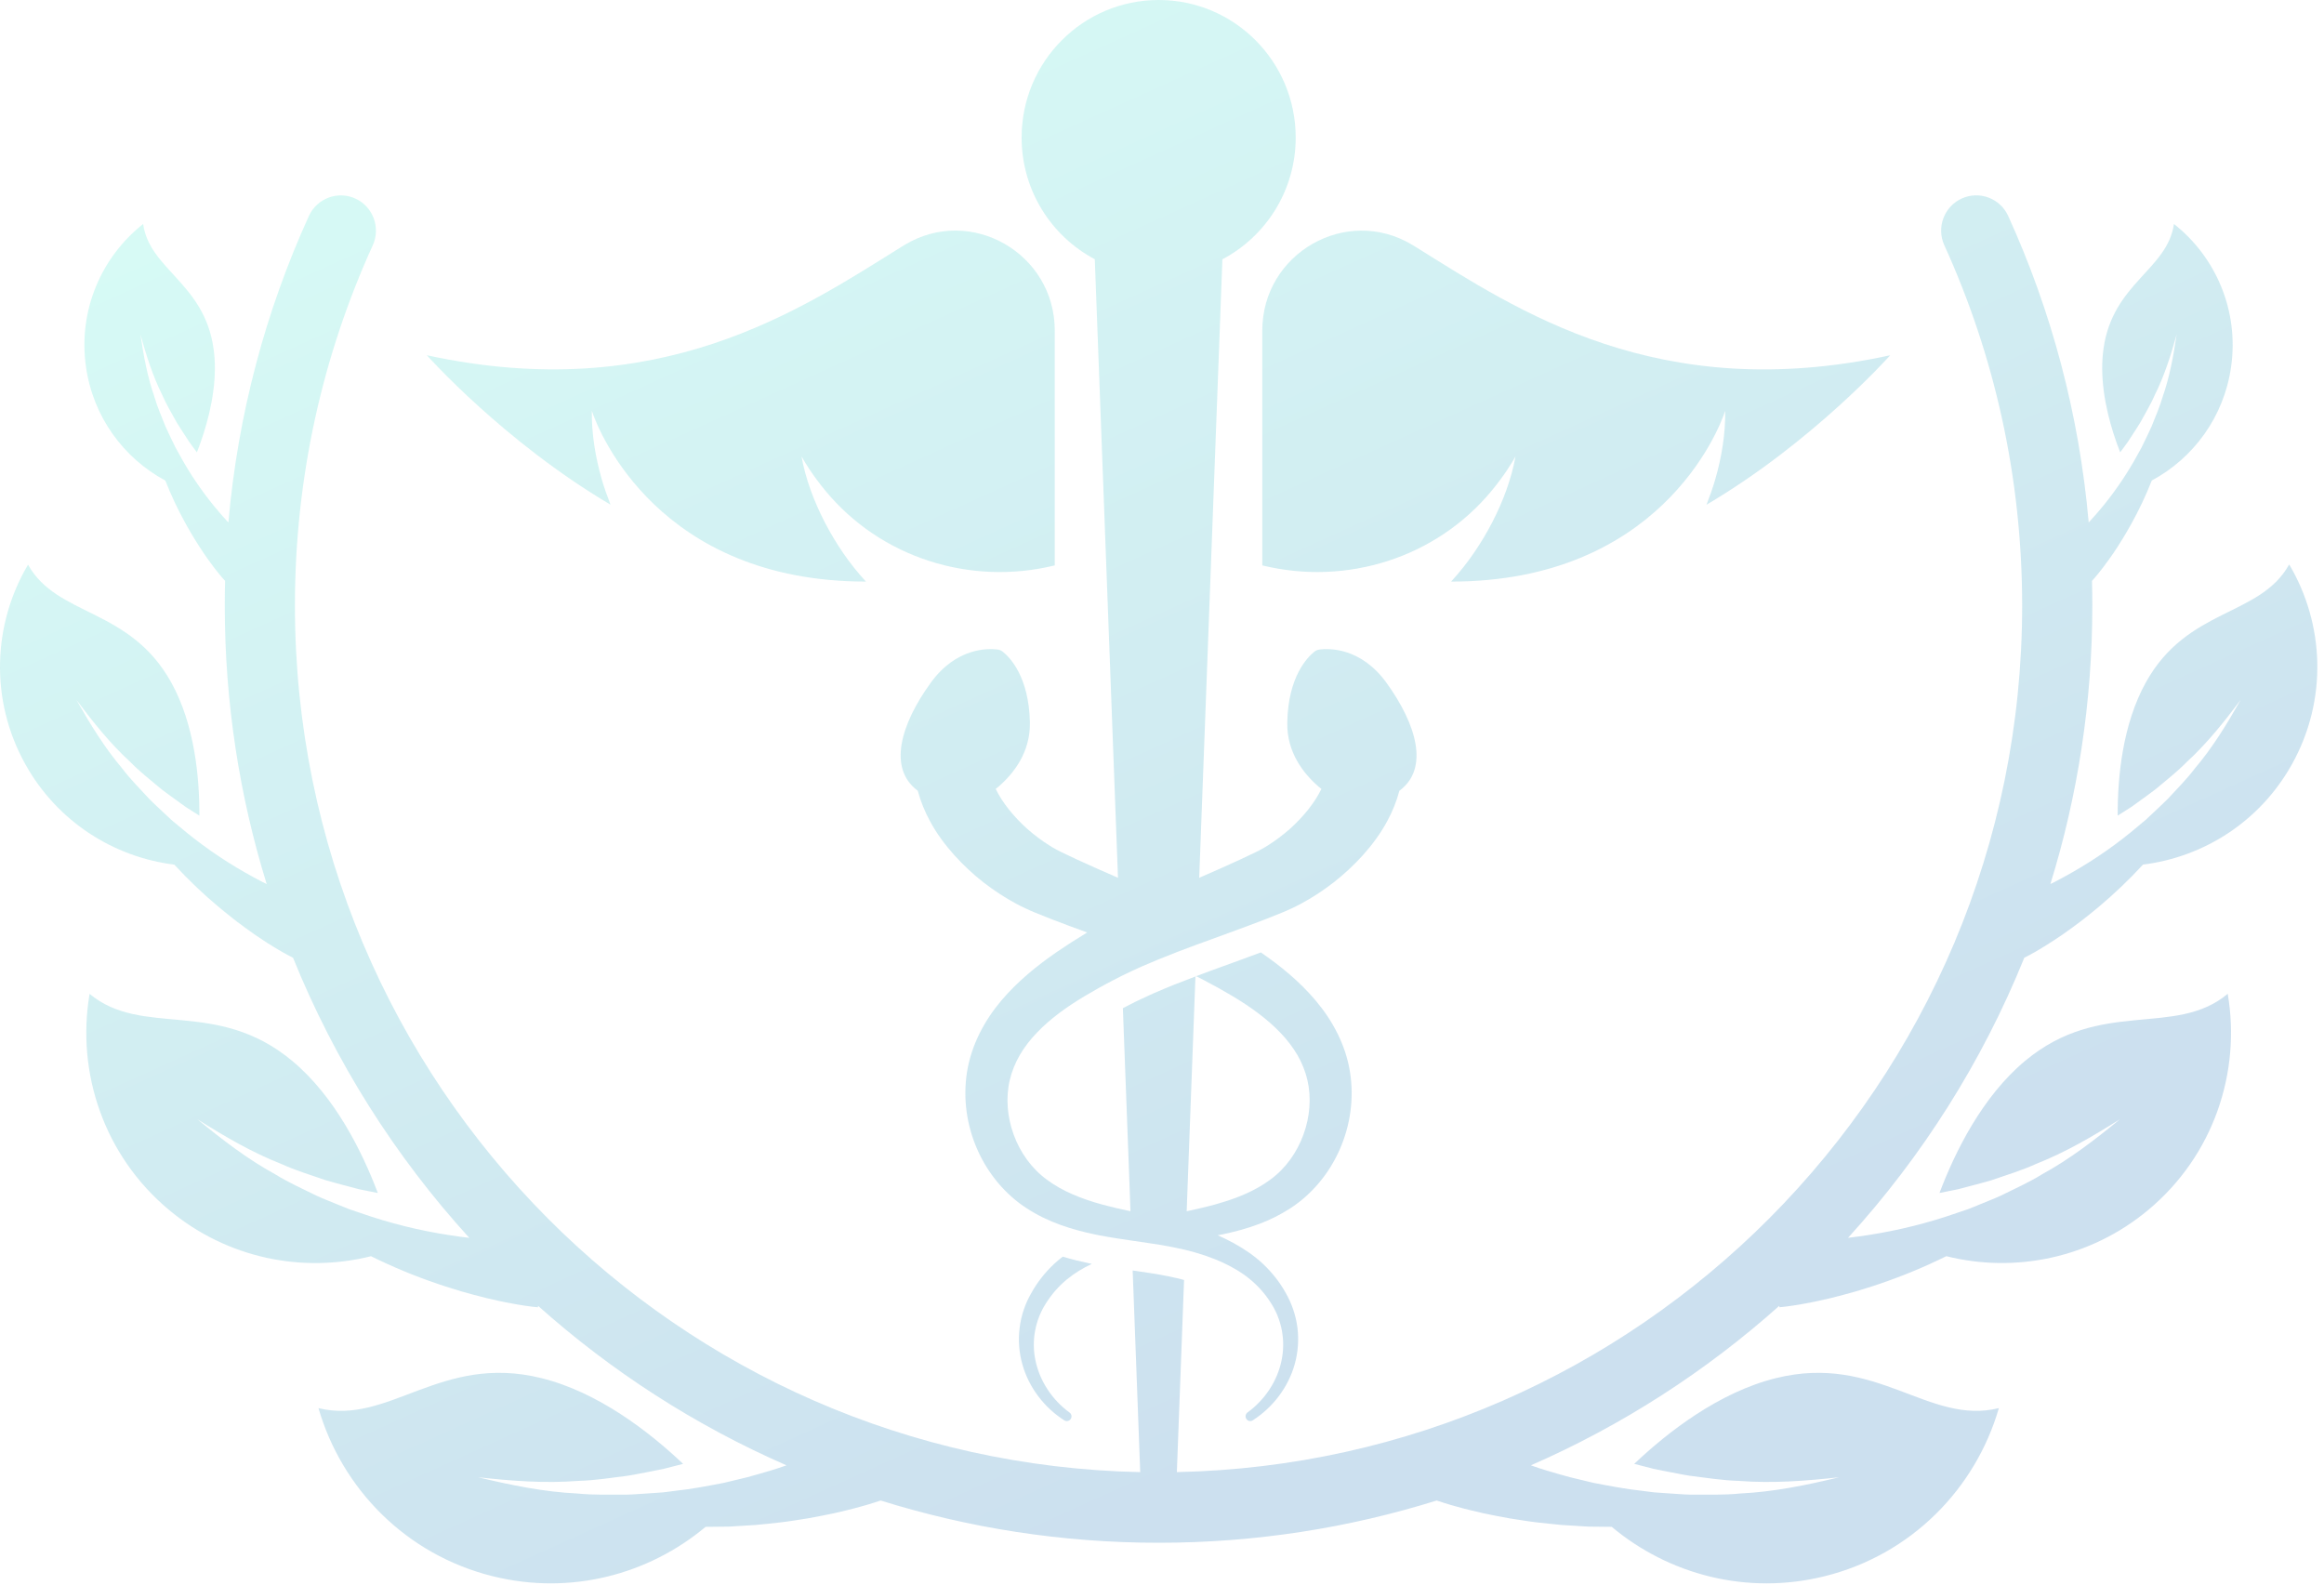
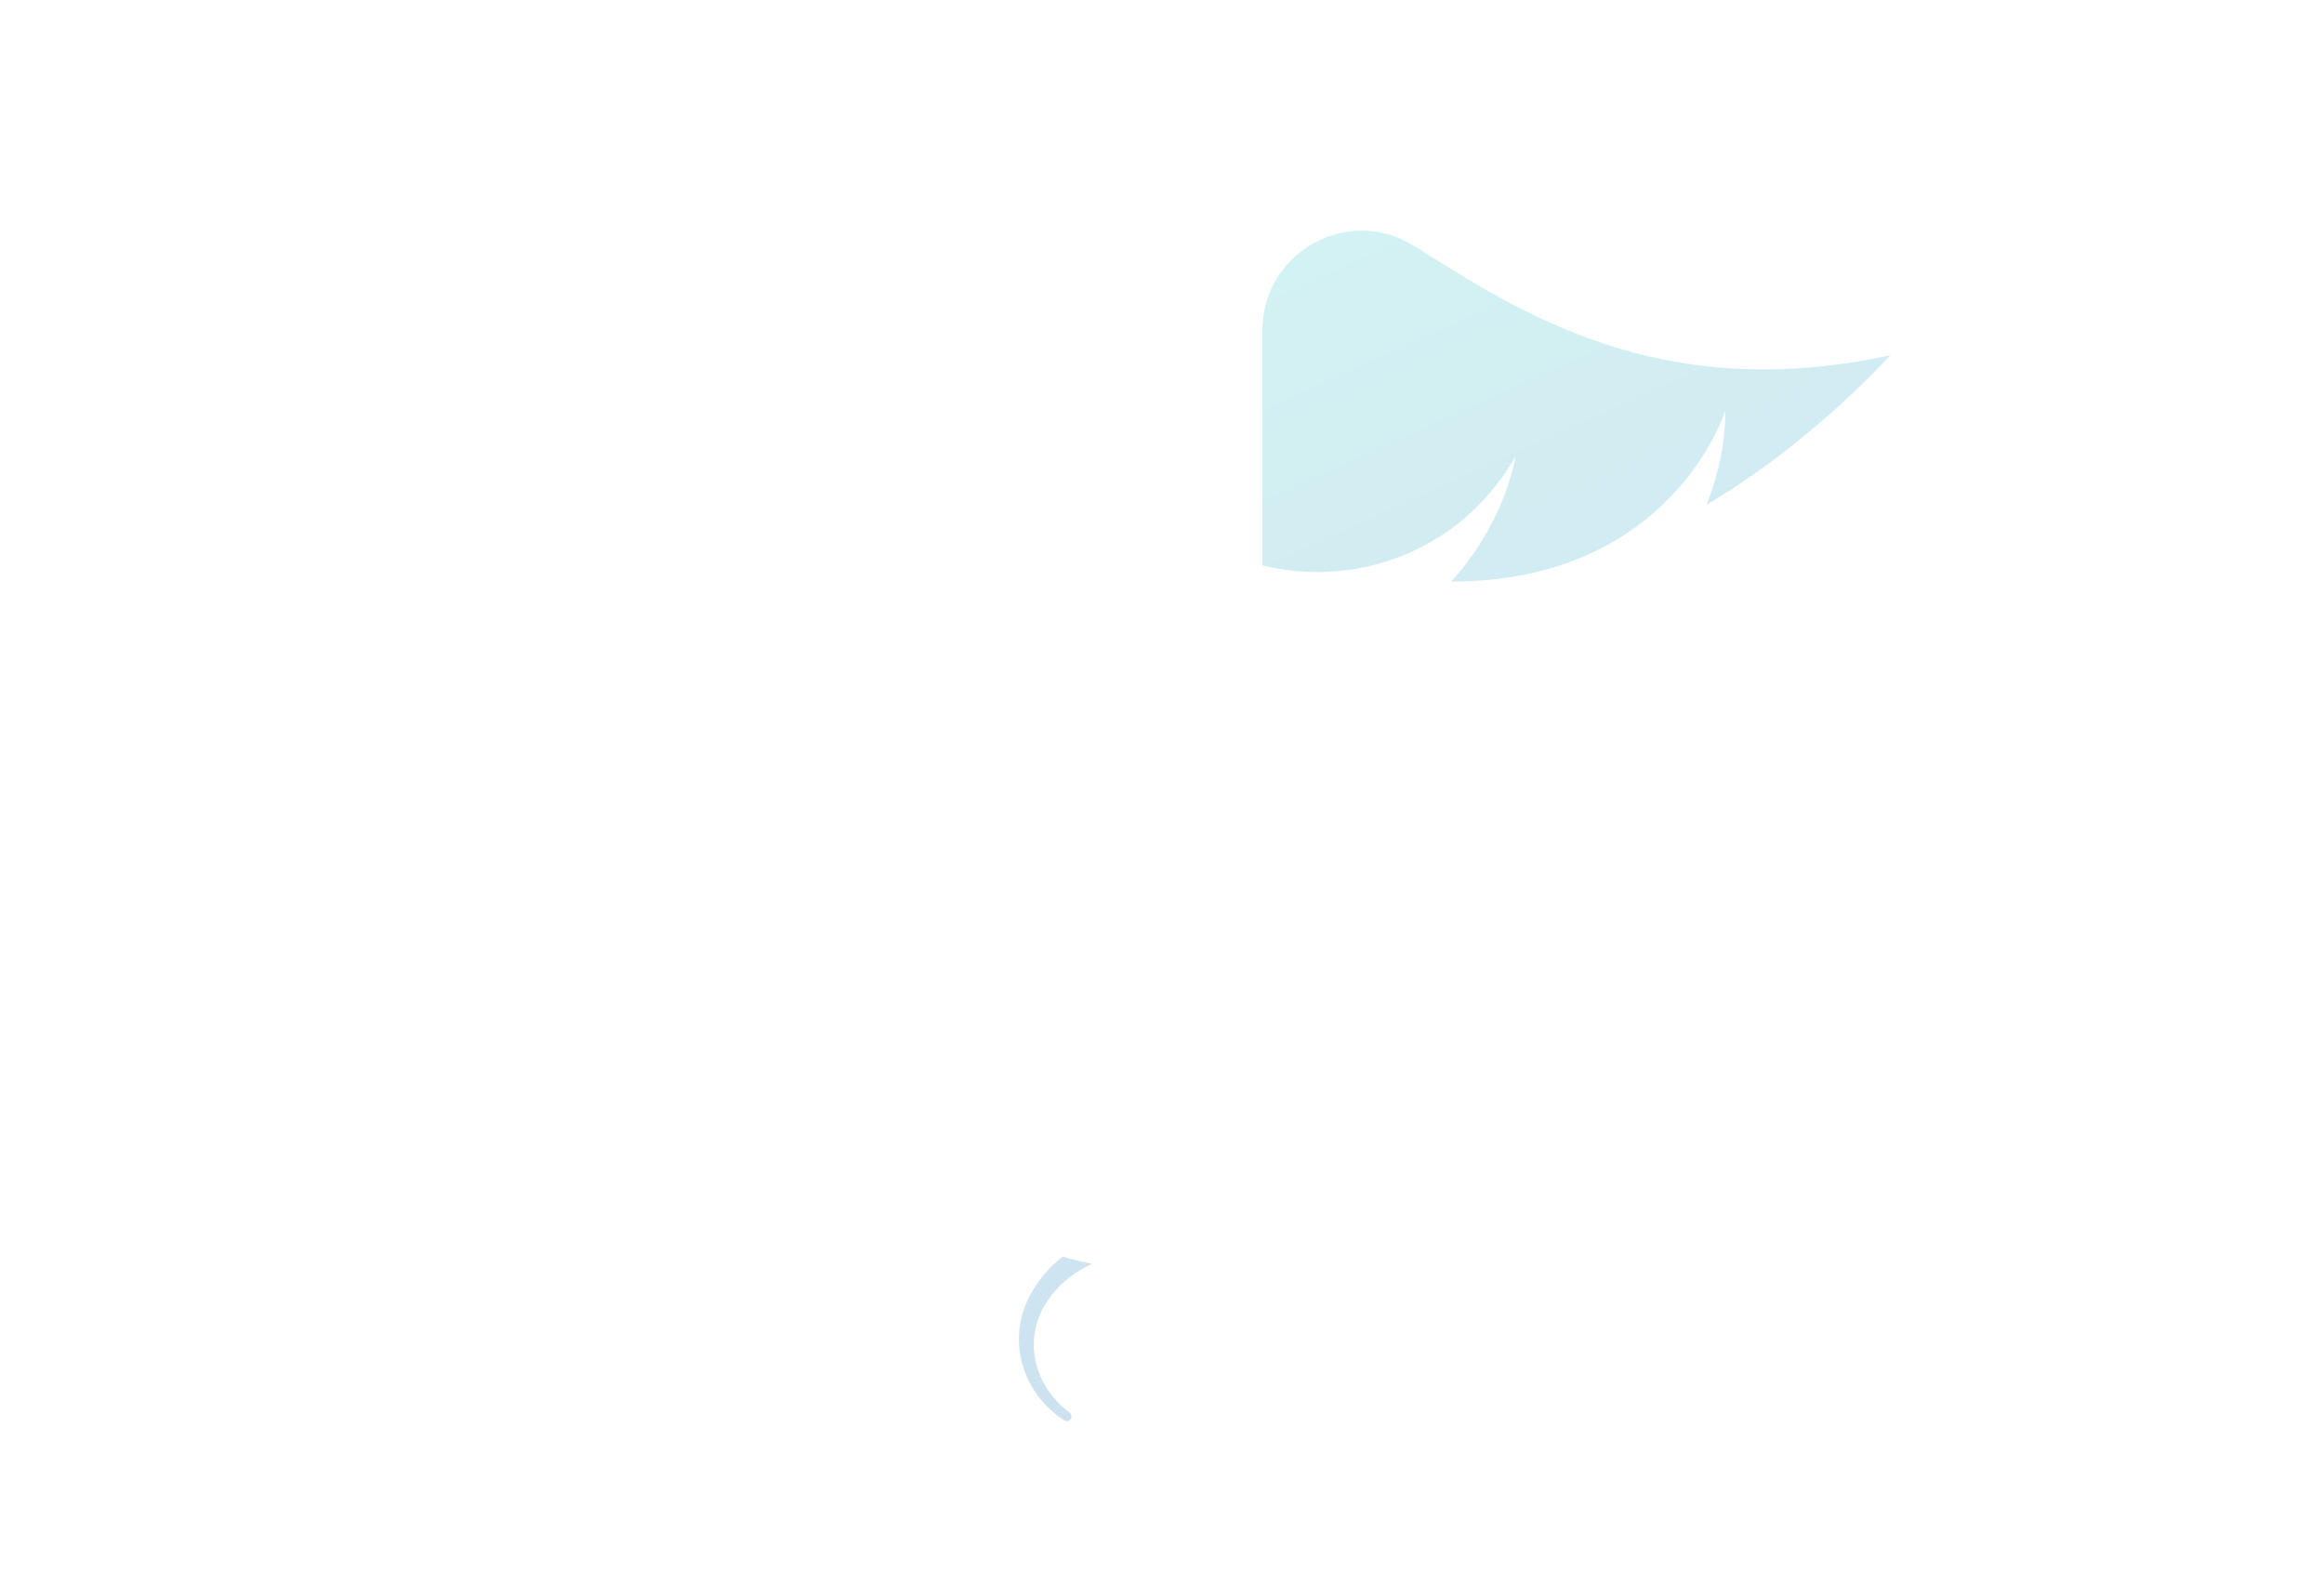
<svg xmlns="http://www.w3.org/2000/svg" width="242" height="165" viewBox="0 0 242 165" fill="none">
  <g opacity="0.2">
    <path d="M131.443 34.422V58.873L131.484 58.884C140.258 61.016 149.564 58.072 155.328 51.1C156.654 49.498 157.47 48.142 157.814 47.523C157.385 49.869 156.528 52.175 155.398 54.369C154.261 56.56 152.843 58.676 151.104 60.56C172.618 60.56 178.911 45.039 179.646 42.781C179.679 45.165 179.284 47.597 178.597 49.969C178.342 50.836 178.035 51.7 177.699 52.556C188.804 46.014 196.828 36.995 196.828 36.995C172.651 42.236 157.998 32.306 147.378 25.689C147.271 25.622 147.167 25.559 147.06 25.496C140.184 21.359 131.443 26.378 131.443 34.426V34.422Z" fill="url(#paint0_linear_13_1333)" />
-     <path d="M63.576 52.556C63.24 51.7 62.934 50.836 62.679 49.969C61.992 47.596 61.597 45.165 61.63 42.781C62.365 45.039 68.658 60.559 90.172 60.559C88.429 58.676 87.011 56.56 85.877 54.369C84.747 52.174 83.887 49.869 83.462 47.522C83.806 48.141 84.625 49.498 85.948 51.099C91.712 58.072 101.018 61.019 109.792 58.884L109.833 58.873V34.422C109.833 26.375 101.092 21.355 94.216 25.492C94.112 25.555 94.005 25.622 93.898 25.685C83.274 32.306 68.624 42.233 44.447 36.991C44.447 36.991 52.472 46.006 63.576 52.553V52.556Z" fill="url(#paint1_linear_13_1333)" />
-     <path d="M114.002 26.997L116.417 91.404C114.929 90.756 113.474 90.115 112.048 89.455L110.519 88.728C110.246 88.598 110.08 88.502 109.873 88.391C109.674 88.294 109.478 88.157 109.275 88.035C108.477 87.538 107.691 86.945 106.963 86.304C105.578 85.055 104.367 83.583 103.684 82.145C103.769 82.078 103.85 82.022 103.928 81.956C105.567 80.547 107.303 78.323 107.244 75.22C107.148 70.468 105.154 68.448 104.423 67.866C104.264 67.736 104.083 67.658 103.872 67.632C102.897 67.51 99.581 67.413 96.919 71.094C93.75 75.469 92.498 79.972 95.482 82.271L95.567 82.337C95.874 83.475 96.309 84.528 96.823 85.47C97.546 86.826 98.425 87.983 99.363 89.036C100.309 90.081 101.313 91.023 102.392 91.868C103.477 92.706 104.611 93.458 105.841 94.118C106.158 94.277 106.457 94.448 106.79 94.589C107.107 94.737 107.462 94.9 107.724 95.004C108.289 95.23 108.85 95.463 109.412 95.678C109.471 95.704 109.541 95.727 109.6 95.753C110.811 96.223 112.015 96.665 113.208 97.098C113.182 97.109 113.16 97.128 113.134 97.143C112.074 97.784 111.073 98.429 110.043 99.13C108.008 100.538 105.985 102.158 104.253 104.208C102.528 106.251 101.158 108.779 100.7 111.603C99.81 117.178 102.369 122.883 106.941 125.838C109.19 127.298 111.672 128.051 114.046 128.547C114.194 128.577 114.334 128.61 114.478 128.633C115.601 128.851 116.72 129.018 117.824 129.178C118.78 129.311 119.718 129.448 120.634 129.593C120.767 129.619 120.896 129.637 121.026 129.66C121.823 129.8 122.621 129.96 123.407 130.141C124.803 130.482 126.155 130.92 127.418 131.513C128.4 131.976 129.338 132.521 130.162 133.207C130.985 133.885 131.705 134.686 132.281 135.587C133.47 137.362 133.895 139.583 133.441 141.7C133.001 143.816 131.705 145.773 129.899 147.082C129.7 147.234 129.637 147.523 129.778 147.742C129.925 147.975 130.221 148.042 130.453 147.894C132.518 146.578 134.139 144.487 134.822 142.044C135.162 140.828 135.261 139.531 135.103 138.252C134.944 136.984 134.512 135.724 133.884 134.63C133.267 133.518 132.462 132.503 131.539 131.628C130.612 130.753 129.56 130.049 128.467 129.445C127.916 129.144 127.362 128.877 126.797 128.625C126.938 128.599 127.085 128.577 127.226 128.547C128.5 128.284 129.803 127.943 131.088 127.458H131.096C132.204 127.042 133.289 126.509 134.331 125.838C138.906 122.883 141.469 117.175 140.572 111.603C140.121 108.779 138.744 106.251 137.019 104.208C135.313 102.177 133.315 100.568 131.292 99.174C130.59 99.437 129.877 99.693 129.116 99.975L128.293 100.275C127.916 100.408 127.536 100.549 127.159 100.687C126.86 100.798 126.568 100.905 126.277 101.009C126.199 101.039 126.118 101.072 126.04 101.094C125.564 101.272 125.065 101.454 124.56 101.65C124.833 101.791 125.11 101.925 125.383 102.073C126.365 102.581 127.37 103.144 128.304 103.7C130.195 104.827 131.923 106.073 133.315 107.522C134.009 108.245 134.608 109.02 135.095 109.846C135.575 110.677 135.93 111.551 136.137 112.452C137.001 116.111 135.479 120.504 132.278 122.835C130.741 123.981 128.84 124.763 126.812 125.337C126.709 125.367 126.598 125.4 126.495 125.43C125.538 125.693 124.563 125.912 123.57 126.127L123.636 124.322V124.314L124.482 101.68C123.777 101.951 123.045 102.225 122.311 102.518C122.141 102.584 121.971 102.651 121.797 102.725C121.598 102.803 121.402 102.885 121.214 102.97C120.848 103.122 120.483 103.278 120.124 103.433C119.958 103.507 119.788 103.585 119.607 103.667C119.563 103.685 119.53 103.704 119.493 103.722C119.275 103.826 119.035 103.93 118.799 104.045C118.585 104.141 118.37 104.241 118.164 104.345C117.857 104.497 117.591 104.634 117.329 104.775C117.196 104.842 117.059 104.916 116.926 104.983L117.602 122.965V122.972L117.717 126.123C116.723 125.916 115.748 125.693 114.796 125.434C112.643 124.848 110.627 124.044 109.013 122.839C105.807 120.507 104.282 116.115 105.15 112.456C105.364 111.555 105.715 110.68 106.199 109.85C106.679 109.023 107.285 108.249 107.979 107.526C109.364 106.076 111.099 104.827 112.983 103.704C113.921 103.148 114.921 102.584 115.904 102.077C116.203 101.917 116.502 101.765 116.805 101.617C117.488 101.276 118.189 100.957 118.895 100.638C119.467 100.386 120.054 100.138 120.645 99.897C121.938 99.363 123.267 98.863 124.608 98.366C124.814 98.292 125.029 98.214 125.235 98.14C126.173 97.791 127.126 97.45 128.083 97.098C129.338 96.639 130.605 96.175 131.879 95.678C132.44 95.463 133.001 95.234 133.563 95.004C133.825 94.9 134.179 94.733 134.501 94.589C134.829 94.448 135.136 94.277 135.446 94.118C136.676 93.458 137.817 92.706 138.895 91.868C139.973 91.023 140.985 90.081 141.931 89.036C142.869 87.983 143.747 86.826 144.471 85.47C144.985 84.528 145.417 83.475 145.719 82.337L145.812 82.271C148.792 79.969 147.536 75.469 144.372 71.094C141.702 67.41 138.393 67.51 137.411 67.632C137.211 67.658 137.019 67.736 136.86 67.866C136.137 68.448 134.135 70.464 134.046 75.22C133.98 78.323 135.716 80.547 137.355 81.956C137.433 82.022 137.521 82.078 137.599 82.145C136.916 83.583 135.708 85.058 134.327 86.304C133.596 86.945 132.817 87.538 132.019 88.035C131.82 88.157 131.617 88.291 131.417 88.391C131.21 88.502 131.052 88.598 130.771 88.728L129.242 89.455C127.82 90.115 126.358 90.76 124.873 91.404L125.003 88.009L127.289 27.001C131.827 24.603 134.922 19.828 134.922 14.323C134.922 6.413 128.533 0 120.653 0C112.772 0 106.383 6.413 106.383 14.323C106.383 19.828 109.478 24.603 114.013 27.001L114.002 26.997Z" fill="url(#paint2_linear_13_1333)" />
    <path d="M111.11 133.215C111.89 132.566 112.761 132.047 113.695 131.606C113.629 131.595 113.562 131.576 113.496 131.561L113.43 131.55C112.632 131.383 111.687 131.165 110.664 130.853C110.346 131.098 110.036 131.354 109.737 131.635C108.81 132.51 108.012 133.526 107.395 134.638C106.76 135.732 106.328 136.992 106.177 138.26C106.011 139.539 106.114 140.836 106.457 142.052C107.133 144.495 108.762 146.585 110.826 147.901C111.04 148.035 111.332 147.987 111.483 147.772C111.642 147.557 111.594 147.245 111.373 147.086C109.574 145.777 108.278 143.82 107.831 141.703C107.373 139.587 107.805 137.366 108.994 135.591C109.574 134.69 110.287 133.889 111.11 133.211V133.215Z" fill="url(#paint3_linear_13_1333)" />
    <path d="M124.479 101.613V101.68C124.504 101.669 124.534 101.654 124.556 101.65C124.53 101.639 124.501 101.624 124.479 101.613Z" fill="url(#paint4_linear_13_1333)" />
-     <path d="M238.361 58.795C235.326 64.241 227.807 63.243 223.461 71.035C221.016 75.428 220.499 80.948 220.518 84.929C220.702 84.818 220.883 84.695 221.068 84.58L221.958 84.013L222.803 83.402C223.368 82.986 223.956 82.582 224.502 82.149C225.58 81.244 226.707 80.369 227.7 79.354C229.798 77.43 231.585 75.191 233.321 72.878C231.895 75.395 230.4 77.841 228.557 80.013C227.7 81.144 226.688 82.152 225.736 83.187C225.241 83.691 224.713 84.162 224.207 84.647L223.439 85.366L222.63 86.041C220.499 87.853 218.206 89.455 215.809 90.823C215.215 91.175 214.598 91.483 214 91.812C213.837 91.894 213.671 91.972 213.509 92.053C216.345 82.89 217.877 73.148 217.874 63.051C217.874 62.191 217.863 61.338 217.84 60.482C217.973 60.341 218.066 60.23 218.169 60.115C218.276 59.993 218.372 59.874 218.468 59.755C218.66 59.518 218.852 59.281 219.029 59.04C219.399 58.565 219.731 58.076 220.071 57.594C220.732 56.616 221.345 55.615 221.91 54.595C222.733 53.12 223.453 51.593 224.066 50.036C228.387 47.712 231.589 43.426 232.327 38.185C233.162 32.313 230.706 26.738 226.374 23.32C225.702 28.087 220.012 29.47 219.044 36.283C218.948 36.958 218.904 37.64 218.904 38.322C218.904 41.532 219.853 44.746 220.776 47.1C220.88 46.967 220.976 46.829 221.075 46.696L221.555 46.04L221.998 45.361C222.287 44.902 222.597 44.457 222.877 43.986C223.394 43.034 223.967 42.088 224.402 41.087C225.385 39.112 226.049 37.002 226.651 34.841C226.651 34.864 226.648 34.886 226.644 34.904C226.315 37.099 225.92 39.256 225.2 41.321C224.897 42.374 224.447 43.382 224.052 44.39C223.837 44.891 223.586 45.376 223.357 45.866L223.003 46.596L222.608 47.308C221.577 49.209 220.37 50.996 219.026 52.653C218.535 53.257 218.021 53.839 217.497 54.406C216.507 43.108 213.605 32.35 209.114 22.486C208.276 20.644 206.105 19.832 204.269 20.674C202.434 21.515 201.625 23.695 202.463 25.537C207.663 36.958 210.565 49.654 210.569 63.051C210.569 87.987 200.51 110.532 184.228 126.876C168.36 142.797 146.632 152.783 122.547 153.288L123.297 133.281C123.101 133.226 122.894 133.17 122.687 133.122C122.034 132.97 121.284 132.814 120.505 132.681L120.158 132.622C119.434 132.507 118.695 132.396 117.946 132.292L118.732 153.291C94.648 152.787 72.919 142.801 57.051 126.88C40.773 110.532 30.714 87.991 30.71 63.054C30.71 49.658 33.617 36.965 38.816 25.541C39.654 23.698 38.846 21.519 37.01 20.677C35.175 19.836 33.004 20.648 32.165 22.49C27.675 32.354 24.772 43.111 23.782 54.41C23.258 53.843 22.745 53.261 22.254 52.657C20.91 51.003 19.702 49.213 18.672 47.311L18.276 46.6L17.922 45.869C17.693 45.38 17.442 44.894 17.228 44.394C16.829 43.382 16.382 42.377 16.079 41.325C15.363 39.264 14.964 37.102 14.635 34.908C14.635 34.886 14.632 34.864 14.628 34.845C15.23 37.006 15.895 39.115 16.877 41.091C17.309 42.096 17.881 43.037 18.402 43.99C18.683 44.461 18.993 44.909 19.281 45.365L19.724 46.044L20.204 46.7C20.3 46.833 20.4 46.97 20.503 47.104C21.423 44.75 22.375 41.536 22.375 38.326C22.375 37.647 22.331 36.962 22.235 36.287C21.268 29.47 15.573 28.087 14.905 23.324C10.573 26.745 8.114 32.317 8.952 38.189C9.694 43.43 12.892 47.715 17.213 50.04C17.83 51.596 18.546 53.12 19.37 54.599C19.938 55.618 20.551 56.619 21.209 57.598C21.548 58.084 21.881 58.569 22.25 59.044C22.427 59.285 22.616 59.522 22.811 59.759C22.907 59.878 23.003 59.996 23.11 60.119C23.21 60.233 23.302 60.345 23.439 60.486C23.417 61.338 23.406 62.194 23.406 63.054C23.406 73.148 24.935 82.89 27.771 92.057C27.608 91.976 27.442 91.901 27.28 91.816C26.681 91.486 26.061 91.175 25.47 90.826C23.073 89.459 20.784 87.857 18.649 86.045L17.841 85.37L17.073 84.651C16.567 84.165 16.035 83.694 15.544 83.19C14.591 82.156 13.583 81.148 12.723 80.017C10.88 77.845 9.388 75.398 7.959 72.881C9.691 75.195 11.482 77.433 13.579 79.357C14.573 80.373 15.699 81.248 16.777 82.152C17.328 82.586 17.911 82.99 18.476 83.405L19.322 84.017L20.212 84.584C20.396 84.699 20.577 84.821 20.762 84.933C20.78 80.951 20.263 75.432 17.819 71.039C13.472 63.243 5.954 64.241 2.918 58.799C-0.734 64.967 -1.103 72.859 2.637 79.576C5.976 85.57 11.844 89.247 18.151 90.033C19.621 91.627 21.198 93.132 22.881 94.533C23.457 95.023 24.063 95.479 24.654 95.953C25.26 96.409 25.876 96.858 26.5 97.299C27.136 97.725 27.767 98.159 28.436 98.559C28.76 98.767 29.1 98.963 29.447 99.16C29.617 99.26 29.791 99.356 29.975 99.452C30.142 99.541 30.304 99.63 30.515 99.73C34.891 110.555 41.142 120.419 48.868 128.896C48.192 128.811 47.513 128.737 46.84 128.622C43.694 128.14 40.563 127.373 37.52 126.301L36.368 125.912C35.991 125.768 35.618 125.608 35.245 125.46C34.499 125.149 33.735 124.863 32.996 124.522C31.545 123.803 30.038 123.136 28.646 122.272C25.769 120.697 23.155 118.687 20.581 116.571C20.573 116.563 20.562 116.556 20.555 116.549C23.376 118.328 26.235 120 29.3 121.204C30.788 121.883 32.365 122.354 33.894 122.887C34.669 123.125 35.467 123.317 36.238 123.529C36.633 123.632 37.018 123.744 37.416 123.84L38.605 124.077C38.849 124.133 39.093 124.181 39.344 124.226C37.715 119.926 34.891 114.191 30.441 110.48C22.542 103.886 14.846 108.093 9.329 103.489C7.94 111.652 10.799 120.315 17.601 125.99C23.675 131.057 31.512 132.585 38.635 130.809C40.877 131.917 43.196 132.881 45.585 133.689C46.408 133.978 47.247 134.216 48.081 134.482C48.923 134.723 49.773 134.946 50.626 135.161C51.486 135.357 52.346 135.561 53.229 135.717C53.665 135.806 54.115 135.876 54.566 135.947C54.791 135.984 55.016 136.017 55.256 136.043C55.493 136.073 55.714 136.102 56.021 136.125V135.969C63.661 142.793 72.384 148.428 81.897 152.583C81.35 152.772 80.8 152.961 80.242 153.128C79.437 153.354 78.632 153.61 77.82 153.821L75.36 154.411C73.706 154.726 72.037 155.056 70.345 155.234L69.075 155.397C68.65 155.434 68.226 155.456 67.801 155.486C66.952 155.534 66.095 155.615 65.238 155.638C63.532 155.627 61.8 155.69 60.087 155.515C56.638 155.352 53.236 154.652 49.828 153.836C49.813 153.832 49.802 153.829 49.787 153.825C53.285 154.211 56.759 154.474 60.216 154.203C61.941 154.159 63.647 153.881 65.349 153.669C66.191 153.54 67.033 153.351 67.871 153.199C68.285 153.113 68.706 153.039 69.119 152.947L70.356 152.628C70.611 152.565 70.873 152.498 71.132 152.431C67.62 149.102 62.306 144.973 56.383 143.505C45.877 140.899 40.507 148.443 33.162 146.626C35.589 155 42.269 161.895 51.32 164.134C59.404 166.136 67.531 163.96 73.473 158.989C74.286 158.989 75.098 158.978 75.914 158.963L78.647 158.796C79.559 158.726 80.467 158.607 81.379 158.511C82.292 158.407 83.196 158.24 84.109 158.106C85.017 157.947 85.925 157.765 86.834 157.576C87.739 157.361 88.647 157.161 89.559 156.898C90.013 156.779 90.471 156.642 90.929 156.498C91.158 156.427 91.387 156.357 91.627 156.272C91.653 156.264 91.679 156.253 91.705 156.246C100.852 159.104 110.575 160.646 120.653 160.646C130.73 160.646 140.454 159.104 149.601 156.246C149.627 156.253 149.652 156.264 149.678 156.272C149.918 156.357 150.147 156.427 150.376 156.498C150.834 156.642 151.292 156.779 151.746 156.898C152.655 157.158 153.563 157.361 154.472 157.576C155.38 157.765 156.288 157.947 157.197 158.106C158.109 158.24 159.014 158.403 159.926 158.511C160.842 158.603 161.746 158.722 162.658 158.796L165.391 158.963C166.207 158.974 167.02 158.989 167.832 158.989C173.774 163.96 181.898 166.136 189.985 164.134C199.036 161.895 205.717 155 208.143 146.626C200.798 148.443 195.429 140.899 184.923 143.505C178.999 144.973 173.685 149.102 170.173 152.431C170.428 152.498 170.69 152.565 170.949 152.628L172.186 152.947C172.6 153.039 173.021 153.113 173.434 153.199C174.276 153.351 175.118 153.54 175.956 153.669C177.655 153.877 179.365 154.159 181.089 154.203C184.546 154.474 188.021 154.211 191.518 153.825C191.503 153.829 191.492 153.832 191.477 153.836C188.069 154.655 184.668 155.352 181.219 155.515C179.505 155.69 177.773 155.627 176.067 155.638C175.21 155.619 174.354 155.534 173.504 155.486C173.08 155.456 172.655 155.434 172.23 155.397L170.96 155.234C169.269 155.056 167.6 154.726 165.945 154.411L163.486 153.821C162.67 153.61 161.868 153.358 161.063 153.128C160.506 152.965 159.959 152.772 159.409 152.583C168.922 148.428 177.644 142.793 185.284 135.969V136.121C185.595 136.099 185.812 136.065 186.049 136.039C186.289 136.013 186.514 135.976 186.739 135.943C187.19 135.873 187.64 135.802 188.076 135.713C188.959 135.557 189.819 135.354 190.68 135.157C191.533 134.942 192.382 134.72 193.224 134.479C194.059 134.212 194.901 133.978 195.72 133.686C198.11 132.877 200.429 131.914 202.67 130.805C209.794 132.581 217.63 131.054 223.705 125.986C230.507 120.307 233.365 111.644 231.976 103.485C226.459 108.093 218.764 103.882 210.865 110.477C206.415 114.191 203.586 119.922 201.961 124.222C202.212 124.177 202.456 124.129 202.7 124.074L203.889 123.836C204.284 123.74 204.668 123.629 205.067 123.525C205.842 123.31 206.64 123.121 207.412 122.884C208.941 122.35 210.521 121.879 212.006 121.201C215.071 119.996 217.929 118.324 220.75 116.545C220.743 116.552 220.732 116.56 220.724 116.567C218.151 118.68 215.536 120.693 212.659 122.268C211.267 123.132 209.764 123.796 208.309 124.518C207.571 124.856 206.806 125.141 206.06 125.456C205.684 125.608 205.314 125.768 204.938 125.908L203.785 126.298C200.739 127.365 197.611 128.136 194.465 128.618C193.793 128.729 193.113 128.804 192.437 128.893C200.163 120.415 206.415 110.555 210.791 99.727C211.001 99.627 211.16 99.538 211.33 99.449C211.515 99.352 211.688 99.252 211.858 99.156C212.201 98.959 212.541 98.763 212.87 98.555C213.535 98.155 214.17 97.721 214.805 97.295C215.429 96.854 216.046 96.409 216.651 95.949C217.246 95.475 217.851 95.023 218.424 94.53C220.104 93.128 221.685 91.623 223.154 90.029C229.462 89.244 235.33 85.566 238.668 79.572C242.409 72.856 242.039 64.963 238.387 58.795H238.361ZM7.944 72.867C7.944 72.867 7.944 72.874 7.948 72.878C7.948 72.87 7.94 72.867 7.94 72.859C7.94 72.859 7.94 72.863 7.944 72.867ZM233.324 72.878C233.324 72.878 233.324 72.87 233.328 72.867C233.328 72.867 233.328 72.863 233.332 72.859C233.332 72.867 233.324 72.87 233.324 72.878Z" fill="url(#paint5_linear_13_1333)" />
  </g>
  <defs>
    <linearGradient id="paint0_linear_13_1333" x1="125.586" y1="-37.751" x2="198.32" y2="122.687" gradientUnits="userSpaceOnUse">
      <stop stop-color="#39F0CF" />
      <stop offset="1" stop-color="#0063AE" />
    </linearGradient>
    <linearGradient id="paint1_linear_13_1333" x1="58.321" y1="-7.258" x2="131.055" y2="153.18" gradientUnits="userSpaceOnUse">
      <stop stop-color="#39F0CF" />
      <stop offset="1" stop-color="#0063AE" />
    </linearGradient>
    <linearGradient id="paint2_linear_13_1333" x1="80.995" y1="-17.537" x2="153.729" y2="142.901" gradientUnits="userSpaceOnUse">
      <stop stop-color="#39F0CF" />
      <stop offset="1" stop-color="#0063AE" />
    </linearGradient>
    <linearGradient id="paint3_linear_13_1333" x1="47.413" y1="-2.313" x2="120.147" y2="158.125" gradientUnits="userSpaceOnUse">
      <stop stop-color="#39F0CF" />
      <stop offset="1" stop-color="#0063AE" />
    </linearGradient>
    <linearGradient id="paint4_linear_13_1333" x1="72.593" y1="-13.726" x2="145.316" y2="146.714" gradientUnits="userSpaceOnUse">
      <stop stop-color="#39F0CF" />
      <stop offset="1" stop-color="#0063AE" />
    </linearGradient>
    <linearGradient id="paint5_linear_13_1333" x1="80.316" y1="-17.229" x2="153.049" y2="143.212" gradientUnits="userSpaceOnUse">
      <stop stop-color="#39F0CF" />
      <stop offset="1" stop-color="#0063AE" />
    </linearGradient>
  </defs>
</svg>